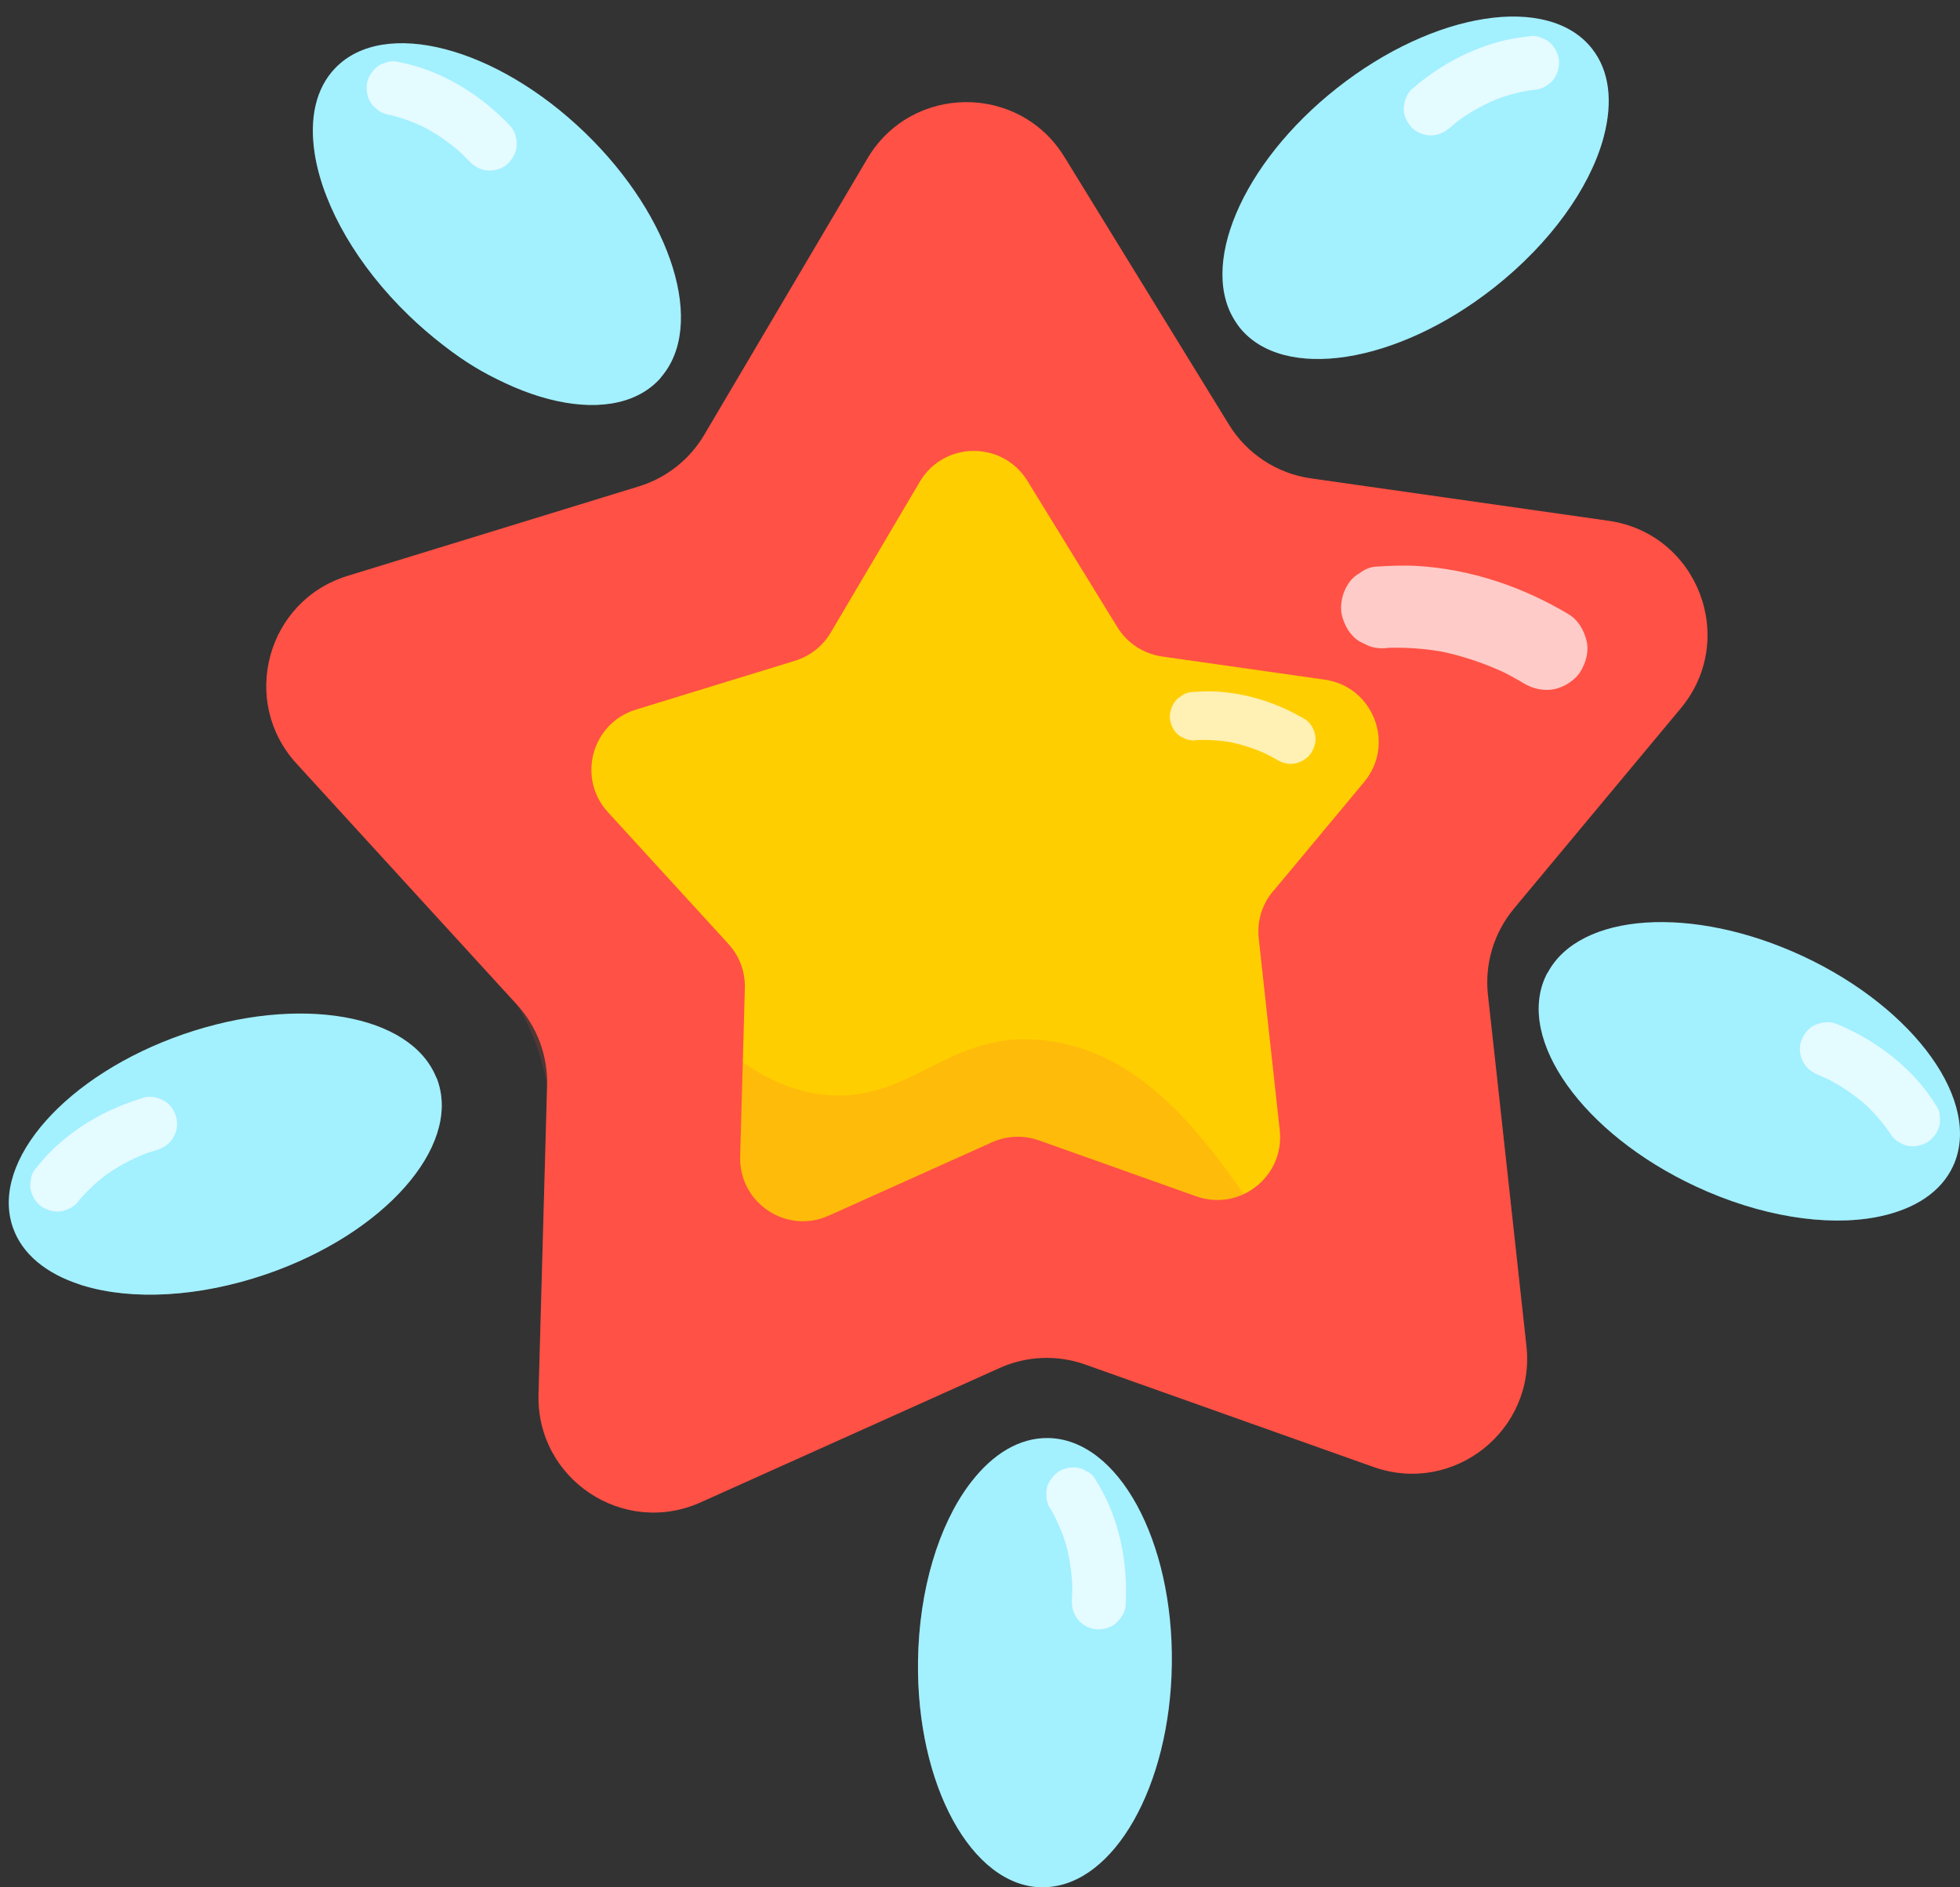
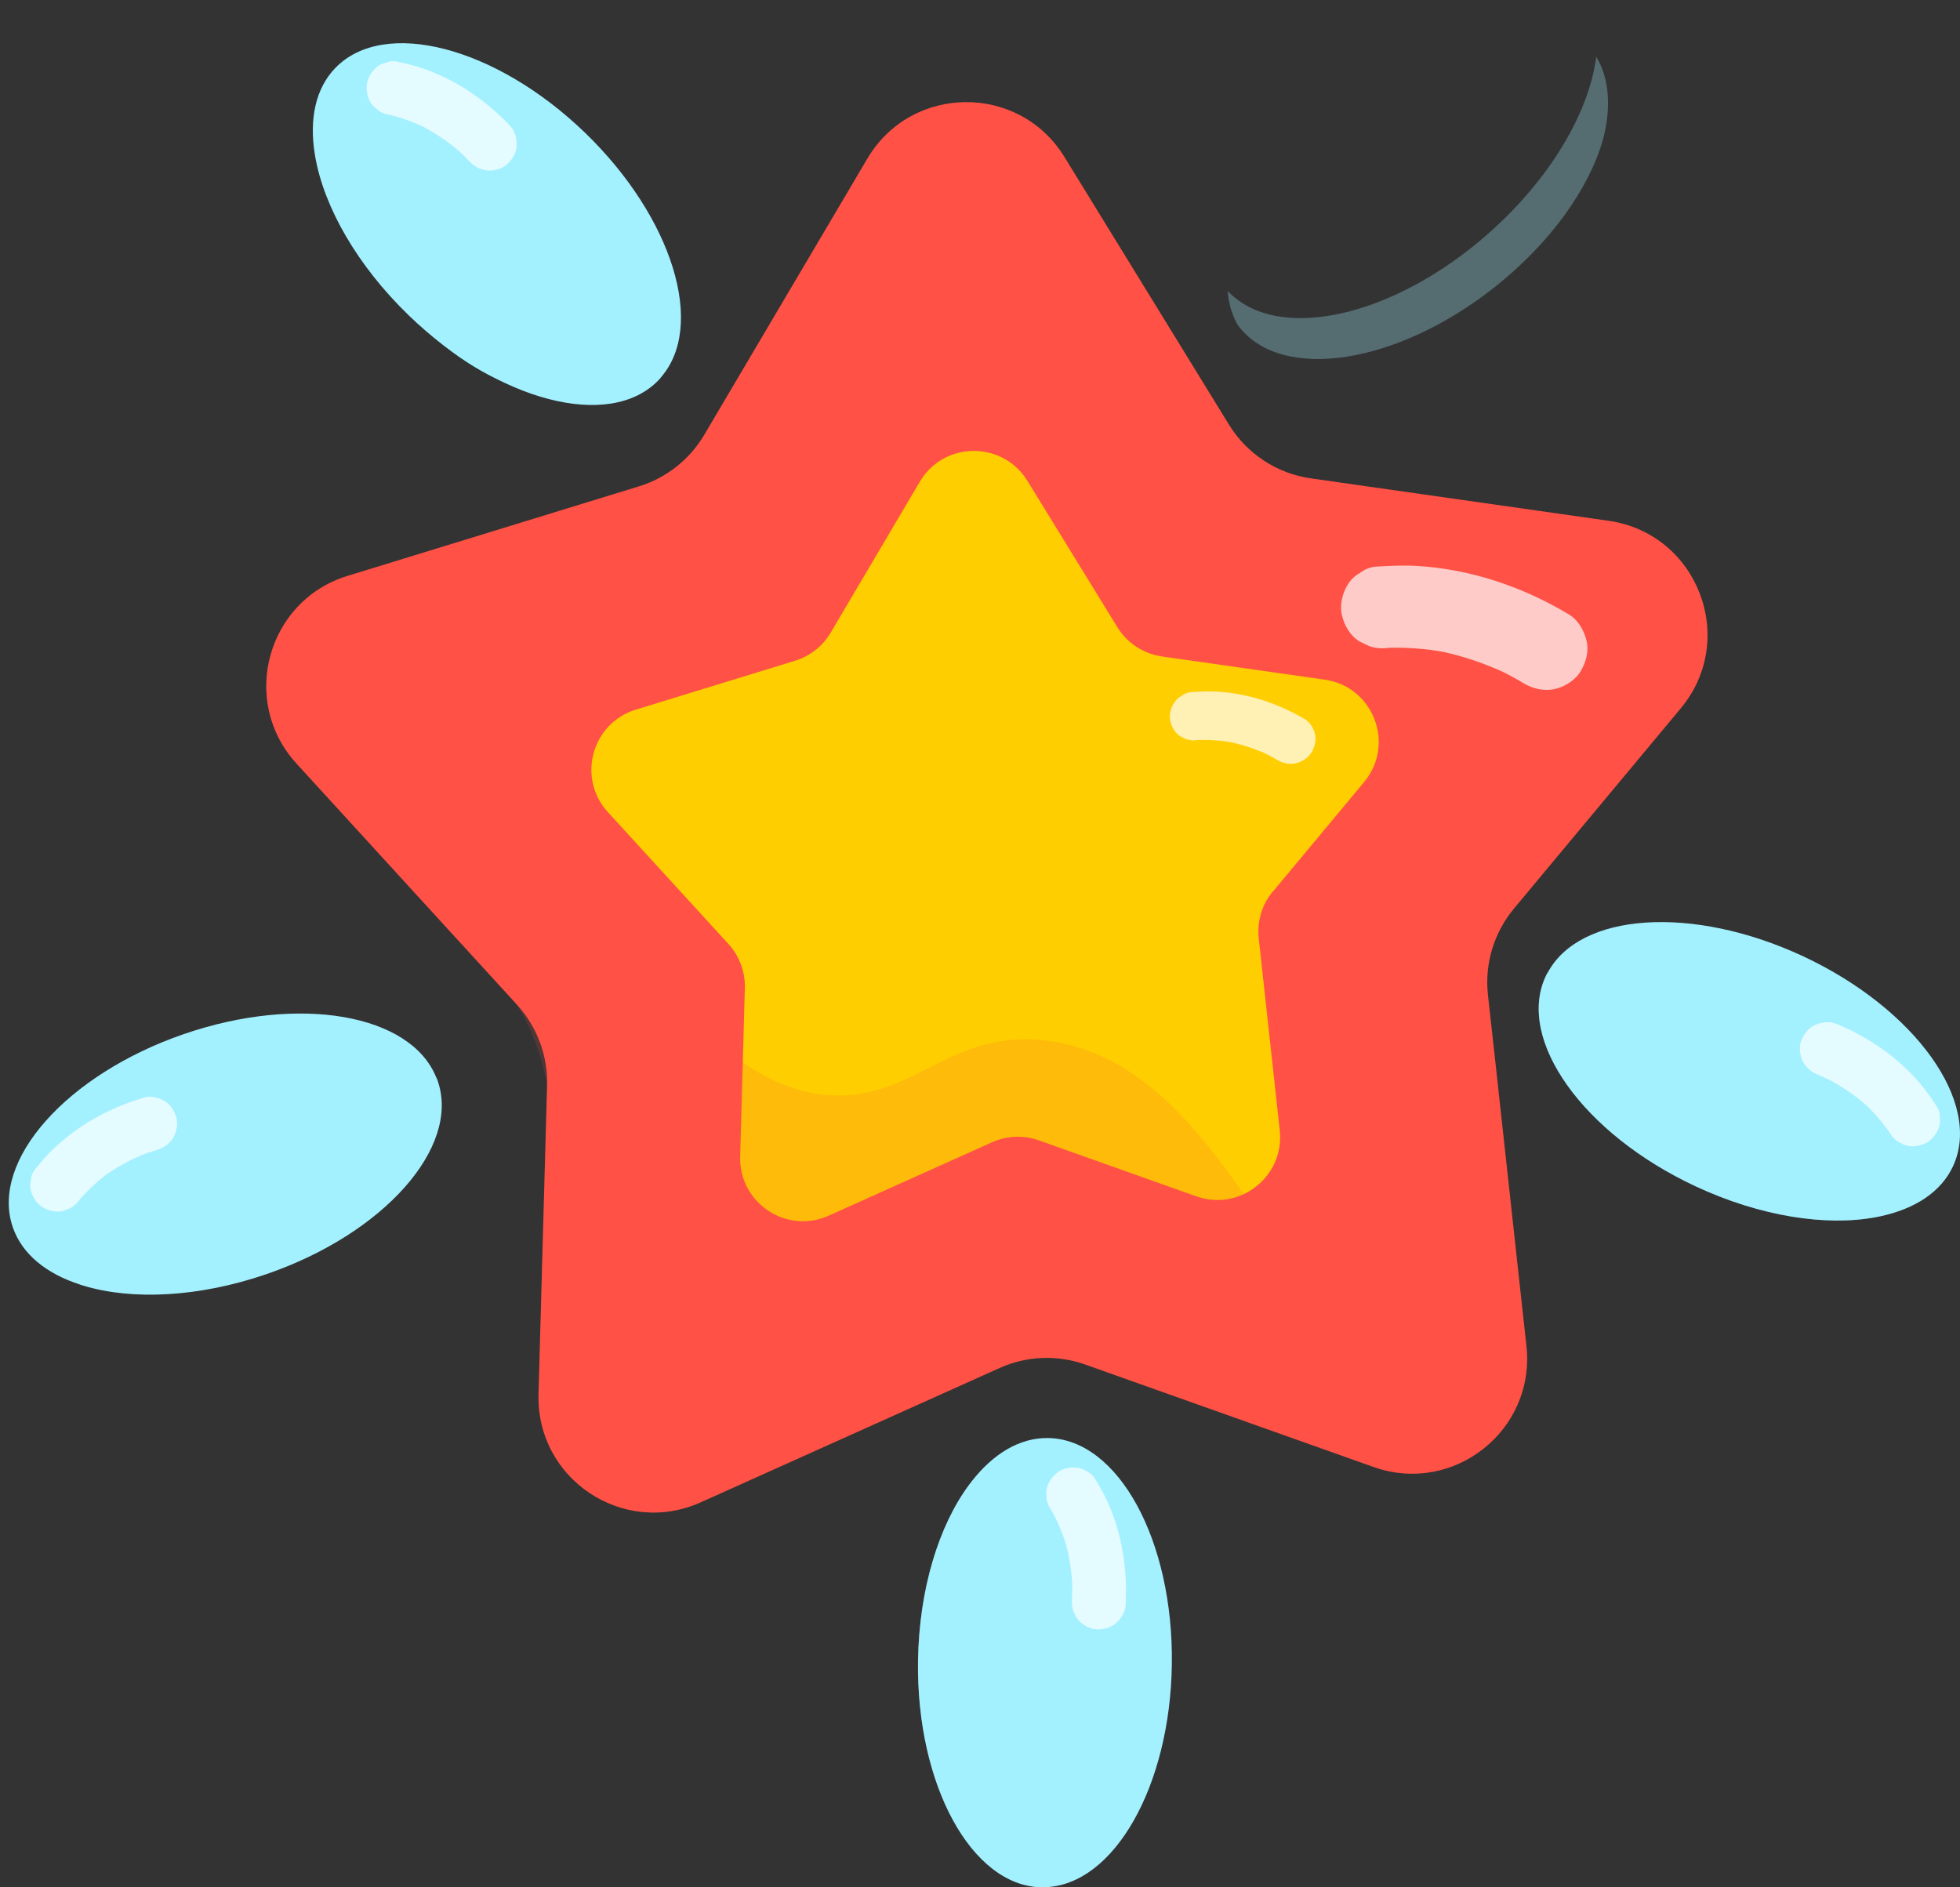
<svg xmlns="http://www.w3.org/2000/svg" width="162" height="156" viewBox="0 0 162 156" fill="none">
  <rect x="0" y="0" width="162" height="156" fill="#333333" stroke="none" />
  <path d="M50.417 31.311C54.372 28.012 52.847 19.666 47.011 12.669C41.175 5.672 33.238 2.674 29.284 5.972C25.329 9.271 26.854 17.617 32.69 24.614C38.526 31.611 46.462 34.609 50.417 31.311Z" fill="#80F0FF" />
  <path d="M125.129 75.108C123.477 77.093 122.701 79.664 122.983 82.235C123.163 83.865 123.338 85.499 123.523 87.128C124.4 95.169 125.281 103.215 126.163 111.256C126.925 118.235 120.135 123.603 113.52 121.254C105.581 118.429 97.641 115.613 89.702 112.788C87.394 111.967 84.855 112.068 82.621 113.074C74.386 116.772 66.147 120.474 57.916 124.176C51.514 127.052 44.318 122.251 44.511 115.239L45.218 89.727C45.287 87.267 44.396 84.871 42.73 83.048C41.137 81.303 39.545 79.563 37.952 77.822C33.47 72.916 28.983 68.009 24.501 63.107C19.793 57.955 22.055 49.651 28.725 47.602L36.84 45.109L52.816 40.198C55.082 39.501 57.002 37.982 58.207 35.942C62.698 28.335 67.19 20.723 71.686 13.116C75.328 6.944 84.227 6.871 87.975 12.968C92.513 20.349 97.046 27.721 101.579 35.102C103.06 37.511 105.539 39.136 108.336 39.538C116.543 40.706 124.751 41.878 132.953 43.046C140.325 44.098 143.681 52.827 138.922 58.546C134.324 64.067 129.727 69.588 125.129 75.104V75.108Z" fill="#FF5145" />
  <g opacity="0.7">
    <path d="M129.659 50.778C125.864 48.502 121.553 47.039 117.122 46.78C115.94 46.711 114.777 46.771 113.6 46.845C113.143 46.914 112.736 47.094 112.381 47.376C111.975 47.597 111.647 47.911 111.402 48.317C110.955 49.001 110.715 50.025 110.909 50.833C111.116 51.701 111.592 52.559 112.386 53.03L113.18 53.413C113.743 53.598 114.32 53.635 114.901 53.524H114.975C114.684 53.538 114.398 53.556 114.107 53.575C115.949 53.464 117.8 53.593 119.614 53.94L118.76 53.773C120.814 54.175 122.804 54.849 124.692 55.754L123.898 55.37C124.59 55.708 125.269 56.077 125.929 56.474C126.681 56.926 127.572 57.138 128.445 56.968C129.275 56.806 130.199 56.234 130.642 55.49C131.085 54.747 131.343 53.838 131.136 52.975C130.928 52.112 130.453 51.253 129.659 50.778Z" fill="white" />
  </g>
  <path d="M105.213 73.677C104.304 74.757 103.883 76.165 104.04 77.569C104.29 79.867 104.544 82.166 104.793 84.465C105.121 87.456 105.448 90.438 105.776 93.424C106.191 97.233 102.485 100.168 98.875 98.885C94.536 97.343 90.197 95.802 85.867 94.26C84.607 93.812 83.218 93.868 81.995 94.417C77.499 96.439 72.998 98.46 68.498 100.482C65.003 102.052 61.071 99.43 61.177 95.603L61.564 81.668C61.601 80.32 61.112 79.013 60.203 78.021C56.884 74.388 53.565 70.755 50.242 67.127C47.67 64.312 48.903 59.774 52.554 58.657L55.961 57.609L65.714 54.614C66.951 54.235 67.999 53.409 68.659 52.292C71.11 48.133 73.566 43.978 76.022 39.824C78.011 36.454 82.867 36.413 84.921 39.75L92.353 51.839C93.161 53.155 94.513 54.041 96.046 54.263C100.528 54.9 105.005 55.541 109.492 56.178C113.517 56.751 115.35 61.519 112.746 64.644C110.235 67.658 107.724 70.677 105.213 73.691V73.677Z" fill="#FFCE00" />
  <g opacity="0.7">
    <path d="M107.838 59.437C105.604 58.117 103.061 57.282 100.434 57.157C99.737 57.125 99.045 57.166 98.348 57.217C98.075 57.263 97.835 57.369 97.623 57.54C97.378 57.674 97.184 57.863 97.037 58.103C96.764 58.509 96.617 59.119 96.728 59.594C96.847 60.106 97.12 60.61 97.586 60.882L98.052 61.103C98.385 61.21 98.726 61.228 99.072 61.159H99.114C98.943 61.168 98.772 61.182 98.597 61.196C99.691 61.117 100.785 61.182 101.856 61.371L101.353 61.279C102.567 61.501 103.744 61.884 104.856 62.41L104.39 62.188C104.801 62.382 105.198 62.594 105.585 62.825C106.029 63.088 106.555 63.208 107.076 63.098C107.598 62.987 108.124 62.65 108.387 62.211C108.65 61.773 108.812 61.228 108.697 60.72C108.581 60.213 108.304 59.709 107.838 59.433V59.437Z" fill="white" />
  </g>
  <path d="M54.626 31.197C54.626 31.197 54.626 31.206 54.621 31.206C54.556 31.289 54.492 31.363 54.422 31.432C50.397 35.596 41.147 33.196 33.78 26.064C29.52 21.946 26.81 17.146 26.067 13.028C26.044 12.918 26.025 12.802 26.011 12.691C25.559 9.825 26.081 7.309 27.715 5.62C31.744 1.447 40.986 3.852 48.362 10.979C55.609 17.986 58.351 26.945 54.621 31.197H54.626Z" fill="#A3F0FF" />
  <g opacity="0.7">
    <path d="M42.162 10.397C40.168 8.288 37.703 6.598 34.948 5.652C34.214 5.398 33.466 5.228 32.709 5.071C32.409 5.034 32.118 5.071 31.846 5.191C31.55 5.26 31.287 5.398 31.061 5.611C30.655 5.966 30.323 6.566 30.304 7.115C30.281 7.702 30.429 8.325 30.849 8.763L31.283 9.146C31.606 9.363 31.966 9.488 32.353 9.52L32.4 9.53L31.841 9.41C33.028 9.663 34.172 10.074 35.257 10.614L34.745 10.361C35.972 10.979 37.113 11.755 38.142 12.664L37.708 12.281C38.087 12.618 38.451 12.969 38.797 13.338C39.194 13.758 39.721 14.049 40.302 14.095C40.884 14.141 41.544 13.942 41.95 13.55C42.361 13.158 42.684 12.632 42.707 12.045C42.73 11.459 42.578 10.836 42.162 10.397Z" fill="white" />
  </g>
  <g style="mix-blend-mode:multiply" opacity="0.3">
-     <path d="M55.669 28.566C55.637 28.773 55.59 28.986 55.54 29.184C55.535 29.239 55.526 29.286 55.507 29.323C55.304 30.001 55.014 30.629 54.63 31.192C54.63 31.192 54.629 31.195 54.626 31.201C54.561 31.284 54.496 31.358 54.427 31.427C50.402 35.591 41.152 33.191 33.785 26.059C29.524 21.942 26.815 17.141 26.072 13.024C26.048 12.913 26.03 12.797 26.016 12.687C25.674 10.139 26.076 7.882 27.309 6.234C27.424 10.822 30.023 16.583 34.643 21.596C41.812 29.392 51.178 32.466 55.678 28.566H55.669Z" fill="#A3F0FF" />
-   </g>
+     </g>
  <path d="M36.061 89.062C36.061 89.062 36.07 89.062 36.07 89.072C36.116 89.164 36.153 89.261 36.181 89.353C38.064 94.832 31.726 101.982 22.028 105.315C16.424 107.24 10.918 107.485 6.915 106.275C6.805 106.248 6.699 106.211 6.588 106.169C3.827 105.274 1.824 103.667 1.058 101.442C-0.835 95.954 5.503 88.813 15.201 85.471C24.733 82.194 33.96 83.814 36.061 89.067V89.062Z" fill="#A3F0FF" />
  <g opacity="0.7">
    <path d="M11.868 90.734C9.08 91.555 6.459 92.986 4.363 95.008C3.804 95.548 3.315 96.134 2.826 96.739C2.655 96.993 2.563 97.265 2.544 97.565C2.47 97.861 2.48 98.156 2.563 98.456C2.692 98.978 3.08 99.545 3.56 99.813C4.072 100.099 4.695 100.252 5.277 100.076L5.817 99.864C6.159 99.675 6.431 99.412 6.634 99.079L6.662 99.042L6.302 99.485C7.068 98.544 7.954 97.713 8.923 96.988L8.462 97.325C9.57 96.513 10.779 95.848 12.053 95.34L11.513 95.552C11.984 95.368 12.464 95.202 12.949 95.059C13.502 94.897 14.001 94.56 14.306 94.062C14.61 93.563 14.73 92.885 14.569 92.344C14.407 91.804 14.084 91.273 13.572 90.987C13.059 90.701 12.436 90.553 11.855 90.724L11.868 90.734Z" fill="white" />
  </g>
  <g style="mix-blend-mode:multiply" opacity="0.3">
-     <path d="M34.191 86.939C34.361 87.064 34.532 87.197 34.684 87.336C34.731 87.364 34.767 87.396 34.795 87.428C35.308 87.918 35.737 88.462 36.06 89.058C36.06 89.058 36.063 89.061 36.069 89.067C36.115 89.159 36.152 89.256 36.18 89.349C38.063 94.828 31.726 101.978 22.027 105.31C16.424 107.235 10.917 107.48 6.915 106.271C6.804 106.243 6.698 106.206 6.587 106.164C4.159 105.315 2.331 103.93 1.422 102.084C5.562 104.059 11.872 104.36 18.436 102.518C28.633 99.665 35.626 92.713 34.191 86.934V86.939Z" fill="#A3F0FF" />
-   </g>
+     </g>
  <path d="M86.416 155.989C86.416 155.989 86.416 155.998 86.406 155.989C86.3 155.998 86.203 156.003 86.106 155.998C80.313 155.915 75.73 147.533 75.877 137.281C75.961 131.358 77.599 126.096 80.092 122.736C80.156 122.643 80.23 122.551 80.3 122.463C82.077 120.169 84.269 118.831 86.619 118.863C92.421 118.941 97 127.324 96.857 137.581C96.714 147.657 92.066 155.795 86.411 155.989H86.416Z" fill="#A3F0FF" />
  <g opacity="0.7">
    <path d="M93.036 132.665C93.207 129.766 92.75 126.812 91.554 124.157C91.236 123.451 90.848 122.791 90.446 122.126C90.266 121.882 90.04 121.702 89.768 121.582C89.514 121.411 89.232 121.319 88.923 121.3C88.388 121.245 87.718 121.42 87.307 121.78C86.864 122.163 86.513 122.703 86.477 123.304L86.495 123.881C86.56 124.264 86.712 124.61 86.957 124.915L86.98 124.956L86.684 124.467C87.307 125.505 87.797 126.622 88.147 127.781L87.986 127.232C88.378 128.547 88.591 129.909 88.637 131.285L88.618 130.708C88.632 131.215 88.628 131.718 88.595 132.226C88.563 132.803 88.711 133.385 89.075 133.842C89.44 134.299 90.035 134.64 90.599 134.673C91.162 134.705 91.771 134.58 92.214 134.193C92.657 133.805 93.008 133.269 93.045 132.669L93.036 132.665Z" fill="white" />
  </g>
  <g style="mix-blend-mode:multiply" opacity="0.3">
    <path d="M89.047 154.95C88.872 155.07 88.687 155.181 88.507 155.278C88.466 155.31 88.424 155.334 88.382 155.352C87.745 155.671 87.09 155.887 86.421 155.989C86.421 155.989 86.418 155.989 86.411 155.989C86.305 155.998 86.208 156.003 86.111 155.998C80.318 155.915 75.735 147.533 75.882 137.281C75.966 131.358 77.604 126.096 80.097 122.736C80.161 122.643 80.235 122.551 80.305 122.463C81.925 120.469 83.845 119.218 85.89 118.988C82.626 122.214 80.207 128.053 79.723 134.853C78.952 145.414 83.129 154.346 89.052 154.95H89.047Z" fill="#A3F0FF" />
  </g>
-   <path d="M102.253 26.775V26.784C102.309 26.872 102.369 26.955 102.429 27.029C106.015 31.575 115.459 30.112 123.505 23.756C128.153 20.086 131.334 15.586 132.483 11.56C132.515 11.454 132.543 11.339 132.571 11.228C133.309 8.422 133.042 5.869 131.583 4.018C127.992 -0.538 118.557 0.925 110.502 7.282C102.59 13.527 98.962 22.168 102.244 26.77L102.253 26.775Z" fill="#A3F0FF" />
  <g opacity="0.7">
-     <path d="M116.739 7.328C118.936 5.426 121.558 3.995 124.392 3.326C125.149 3.15 125.906 3.053 126.677 2.97C126.981 2.966 127.263 3.035 127.521 3.178C127.808 3.275 128.057 3.441 128.26 3.676C128.629 4.069 128.897 4.701 128.865 5.25C128.828 5.837 128.615 6.441 128.158 6.838C128.002 6.949 127.845 7.065 127.688 7.175C127.341 7.36 126.977 7.448 126.584 7.438H126.538C126.728 7.425 126.917 7.402 127.106 7.383C125.901 7.517 124.72 7.812 123.589 8.237L124.124 8.034C122.841 8.523 121.632 9.183 120.514 9.986L120.985 9.649C120.574 9.945 120.178 10.259 119.794 10.591C119.36 10.97 118.807 11.205 118.22 11.196C117.666 11.187 117.002 10.919 116.632 10.49C116.263 10.06 115.991 9.502 116.028 8.916C116.065 8.329 116.277 7.725 116.734 7.328H116.739Z" fill="white" />
-   </g>
+     </g>
  <g style="mix-blend-mode:multiply" opacity="0.3">
    <path d="M101.477 24.056C101.491 24.268 101.51 24.48 101.547 24.688C101.547 24.744 101.551 24.79 101.565 24.831C101.699 25.528 101.925 26.184 102.253 26.779C102.253 26.779 102.253 26.782 102.253 26.788C102.308 26.876 102.368 26.959 102.428 27.033C106.015 31.58 115.459 30.117 123.505 23.761C128.153 20.091 131.333 15.59 132.483 11.565C132.515 11.459 132.543 11.344 132.57 11.233C133.166 8.731 132.995 6.446 131.933 4.683C131.356 9.234 128.194 14.704 123.098 19.228C115.187 26.262 105.558 28.386 101.473 24.051L101.477 24.056Z" fill="#A3F0FF" />
  </g>
  <path d="M127.905 80.421C127.905 80.421 127.895 80.421 127.895 80.43C127.84 80.518 127.794 80.611 127.757 80.698C125.306 85.947 130.859 93.724 140.151 98.059C145.519 100.565 150.971 101.382 155.083 100.602C155.194 100.584 155.31 100.561 155.42 100.533C158.259 99.928 160.419 98.543 161.417 96.411C163.877 91.153 158.324 83.385 149.032 79.041C139.897 74.781 130.55 75.418 127.909 80.421H127.905Z" fill="#A3F0FF" />
  <g opacity="0.7">
    <path d="M151.787 84.626C154.473 85.734 156.929 87.433 158.799 89.667C159.297 90.263 159.722 90.9 160.142 91.55C160.285 91.818 160.35 92.104 160.336 92.4C160.377 92.7 160.336 92.995 160.22 93.286C160.036 93.789 159.588 94.315 159.085 94.532C158.545 94.763 157.908 94.846 157.349 94.615L156.837 94.348C156.518 94.121 156.274 93.835 156.103 93.484L156.075 93.443L156.384 93.923C155.72 92.907 154.93 91.984 154.04 91.163L154.46 91.55C153.444 90.623 152.313 89.838 151.095 89.201L151.607 89.469C151.159 89.233 150.698 89.021 150.231 88.827C149.701 88.605 149.239 88.222 148.985 87.691C148.731 87.161 148.685 86.477 148.902 85.956C149.119 85.43 149.497 84.94 150.038 84.71C150.578 84.479 151.21 84.396 151.773 84.626H151.787Z" fill="white" />
  </g>
  <g style="mix-blend-mode:multiply" opacity="0.3">
    <path d="M129.987 78.506C129.802 78.612 129.622 78.727 129.456 78.852C129.41 78.875 129.368 78.903 129.336 78.935C128.773 79.369 128.292 79.863 127.905 80.421C127.905 80.421 127.902 80.424 127.895 80.43C127.84 80.518 127.794 80.611 127.757 80.698C125.306 85.947 130.859 93.724 140.151 98.059C145.519 100.565 150.971 101.382 155.083 100.602C155.194 100.584 155.31 100.561 155.42 100.533C157.922 99.942 159.884 98.76 160.983 97.02C156.657 98.553 150.347 98.183 144.014 95.663C134.173 91.758 127.951 84.105 129.987 78.51V78.506Z" fill="#A3F0FF" />
  </g>
  <g style="mix-blend-mode:multiply" opacity="0.15">
    <path d="M113.52 121.254C105.581 118.429 97.641 115.613 89.702 112.788C87.394 111.967 84.855 112.068 82.621 113.075C74.386 116.772 66.147 120.474 57.916 124.176C51.514 127.052 44.318 122.251 44.511 115.239L45.218 89.727C44.932 88.098 44.304 85.619 42.73 83.048C41.179 80.509 39.282 78.829 37.952 77.823C33.47 72.916 28.983 68.009 24.501 63.107C19.793 57.955 22.055 49.651 28.725 47.602L36.84 45.109C46.238 71.102 54.501 83.025 61.383 87.802C64.259 89.796 66.894 90.549 69.276 90.553C75.817 90.572 78.85 84.987 86.637 86.03C94.036 87.022 98.86 93.074 102.802 98.696C106.665 104.198 109.684 109.28 113.446 108.796C116.391 108.412 120.315 104.558 123.463 87.05C123.481 87.078 123.5 87.101 123.518 87.128C124.395 95.169 125.277 103.215 126.159 111.256C126.92 118.235 120.13 123.604 113.515 121.254H113.52Z" fill="#FF5145" />
  </g>
</svg>